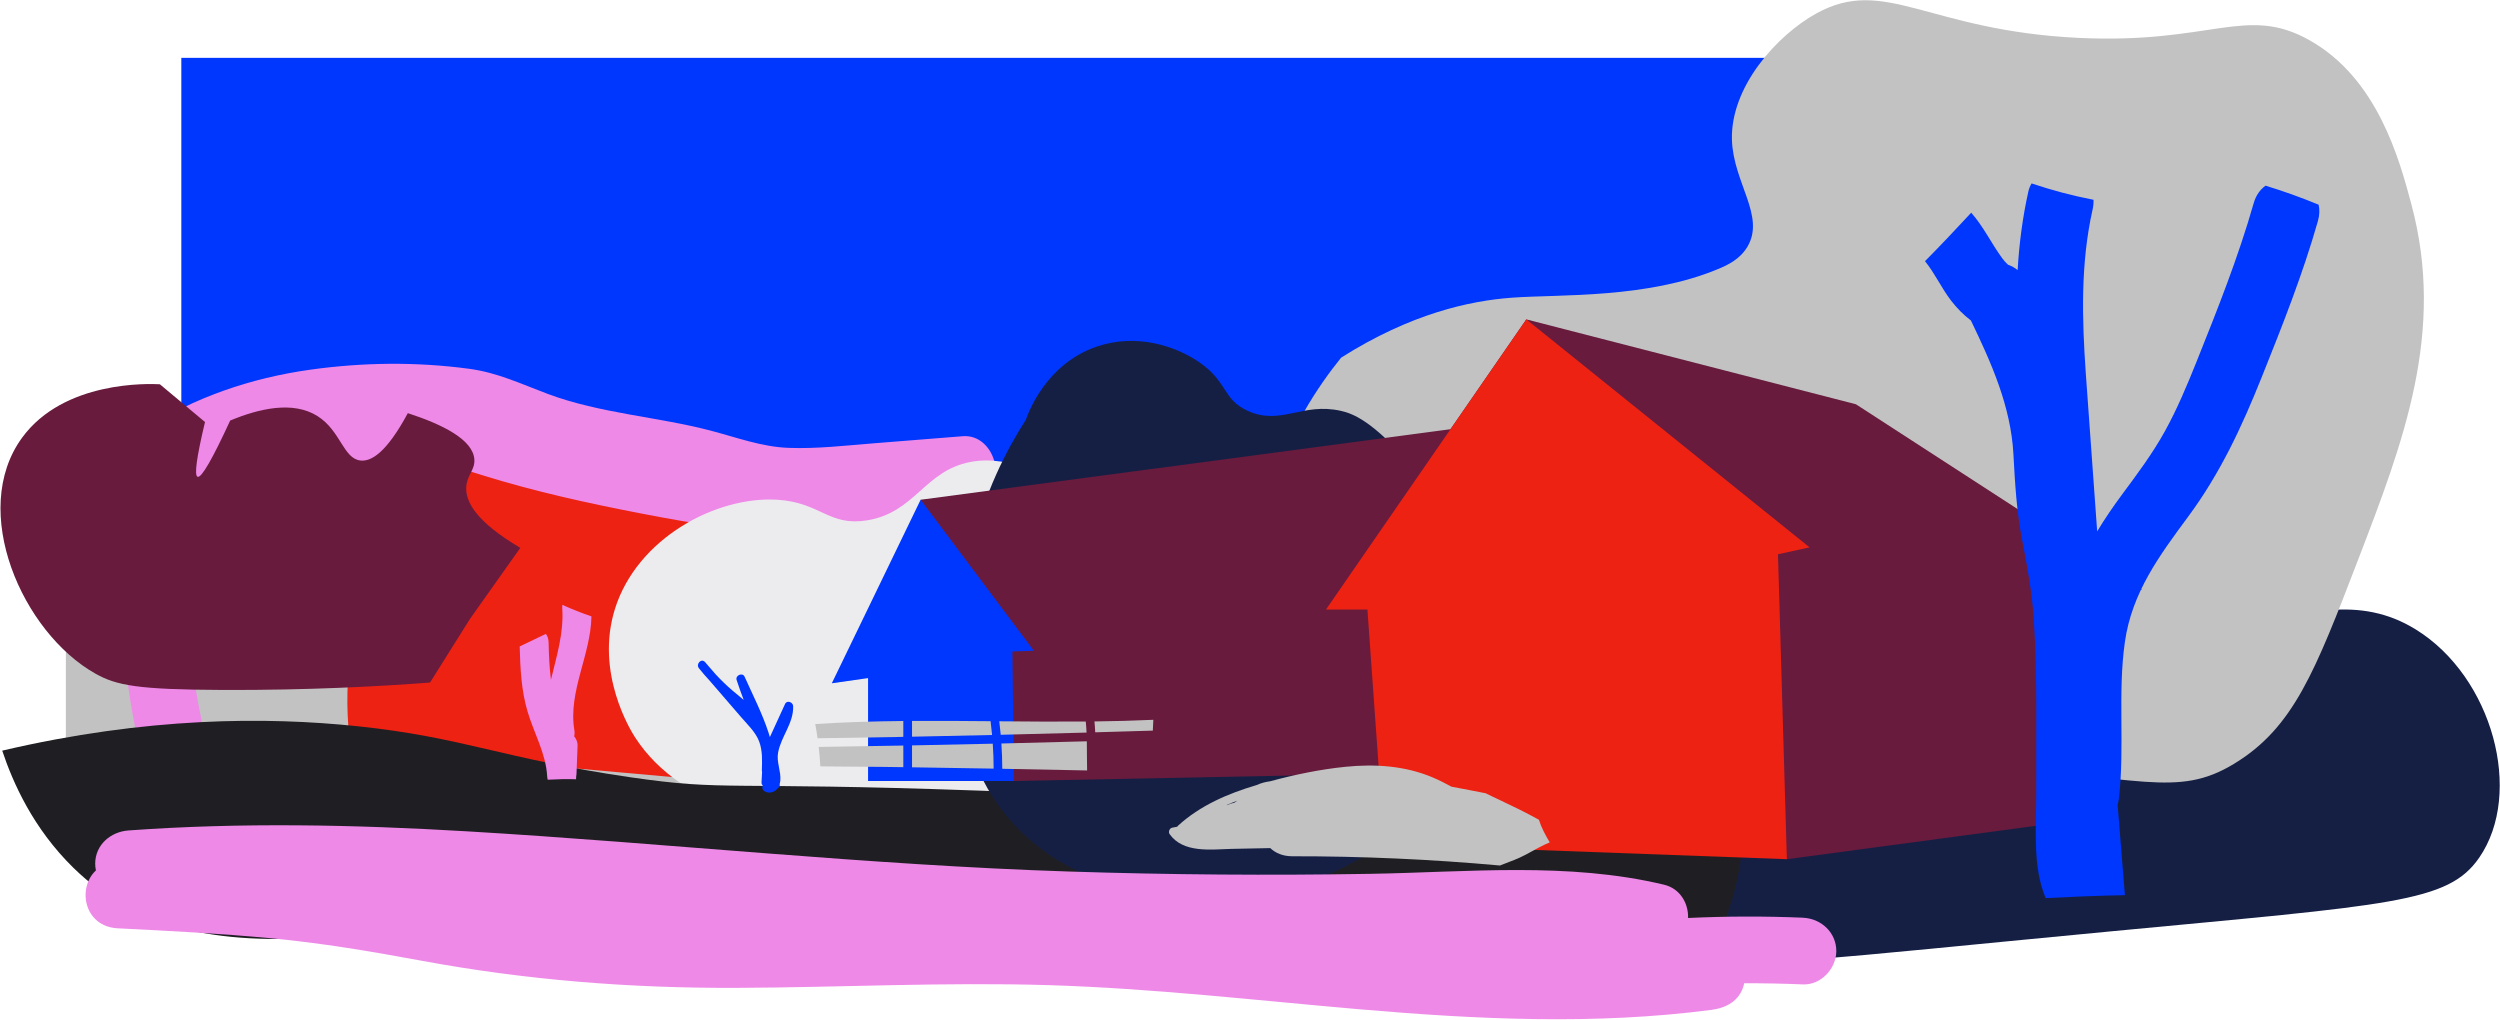
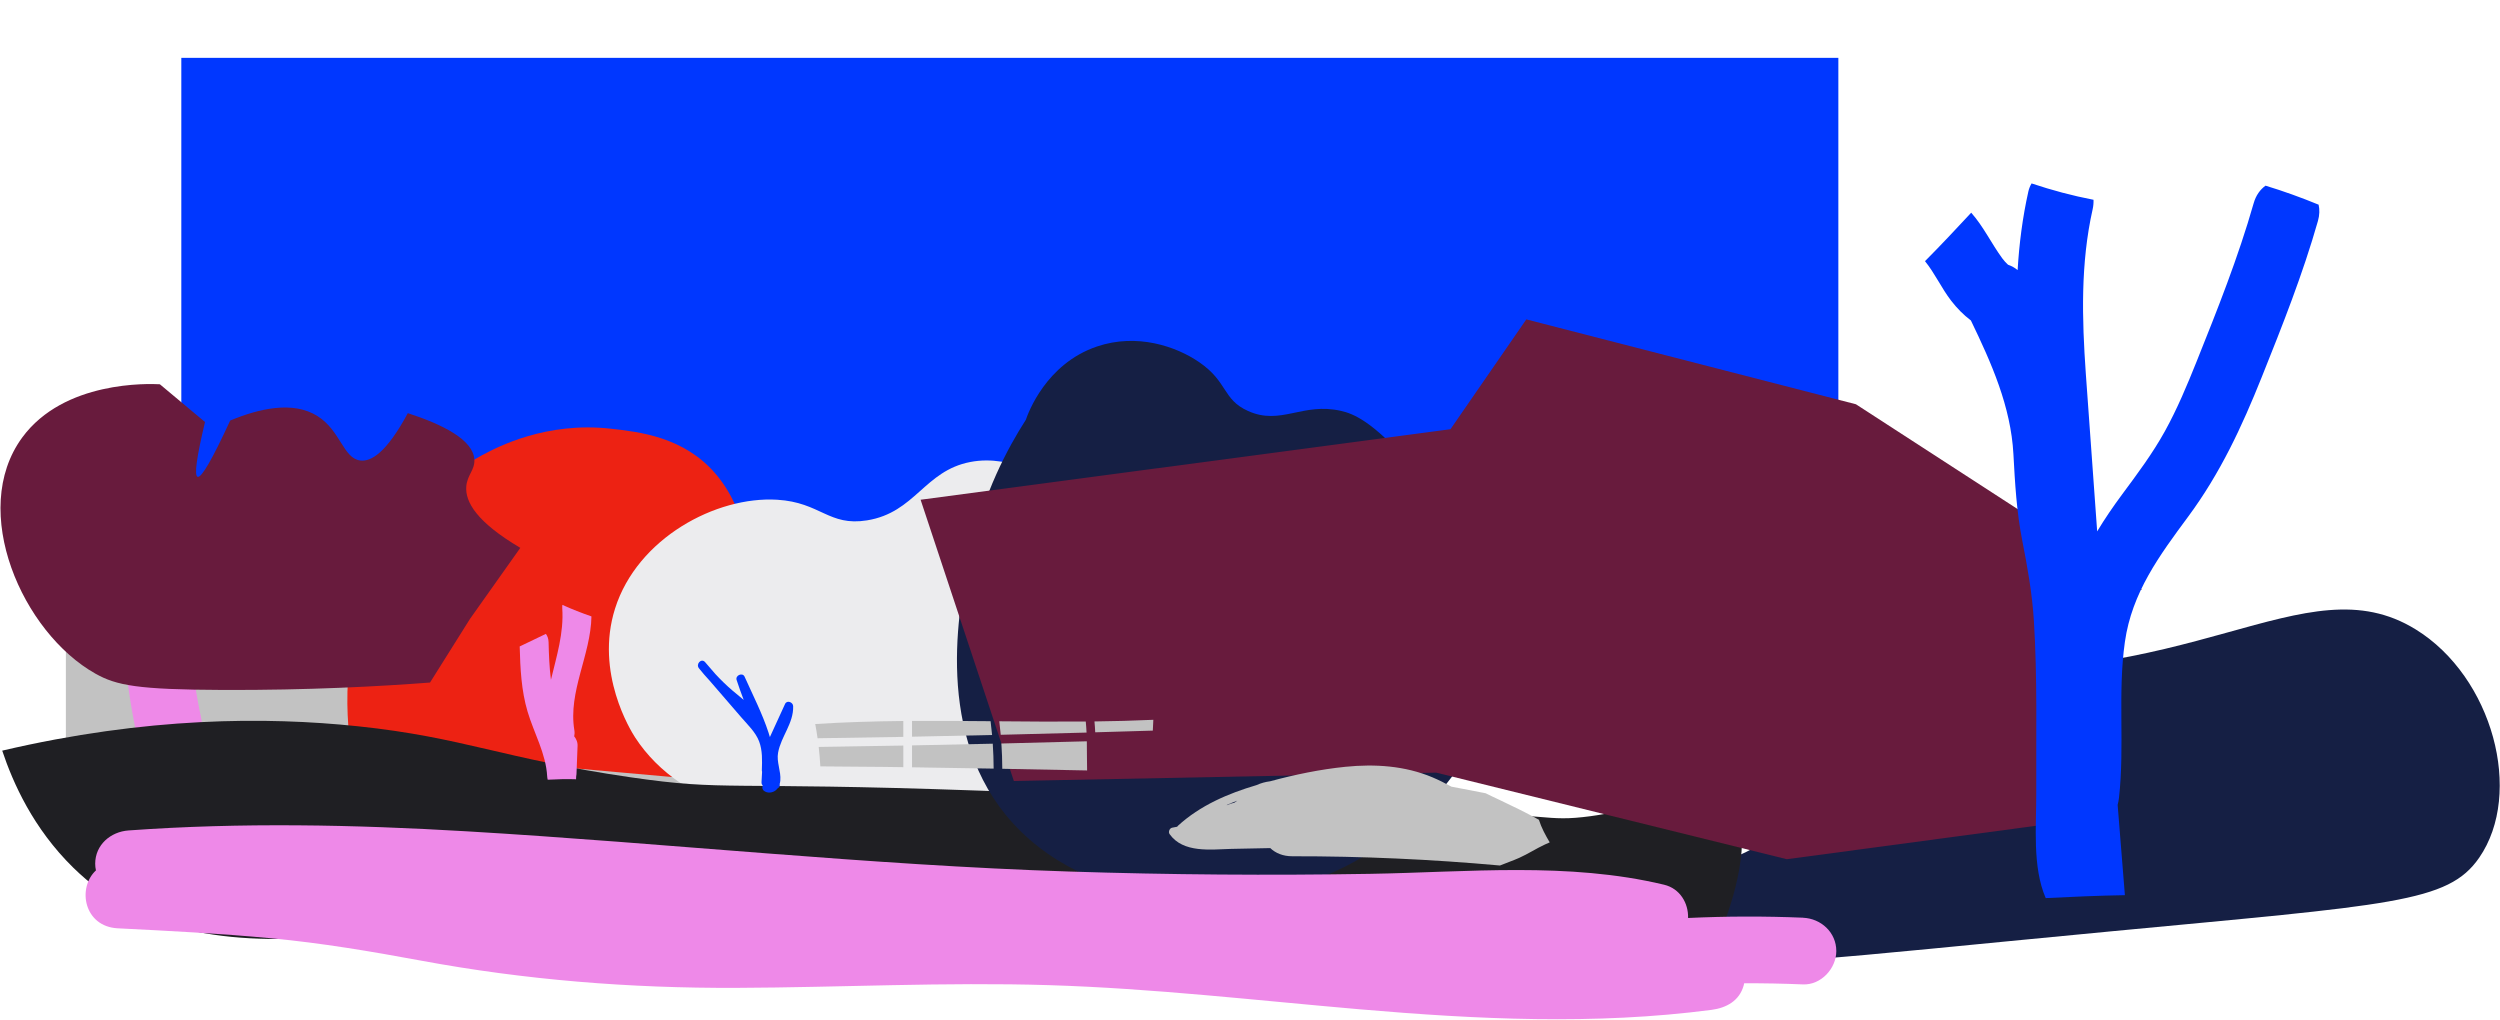
<svg xmlns="http://www.w3.org/2000/svg" width="1563" height="638" viewBox="0 0 1563 638" fill="none">
  <g clip-path="url(#clip0_200_534)">
    <path d="M1149.34 36.169H113.362V356.39H1149.34V36.169Z" fill="#0037FF" />
-     <path d="M587.003 335.732H41.179V500.586H587.003V335.732Z" fill="#C2C2C2" />
+     <path d="M587.003 335.732H41.179V500.586H587.003V335.732" fill="#C2C2C2" />
    <path d="M245.708 337.422C253.018 326.252 269.4 301.807 301.236 284.672C311.132 279.347 341.527 263.518 381.753 268.01C399.777 270.019 427.241 273.094 447.002 295.778C466.386 318.037 473.657 353.788 460.886 379.073C445 410.517 403.692 414.72 405.358 433.216C406.174 442.352 419.09 443.737 423.405 458.206C426.44 468.375 423.509 478.423 420.195 485.79C353.241 479.833 286.287 473.875 219.333 467.918C216.555 448.79 210.718 390.9 245.708 337.422Z" fill="#ED2213" />
-     <path d="M601.855 272.726L546.023 277.177C528.424 278.579 510.681 280.676 493.009 280.012C476.059 279.379 460.317 273.398 444.047 269.163C427.441 264.839 410.482 262.197 393.612 259.146C376.277 256.007 358.95 252.436 342.407 246.255C325.849 240.065 311.084 232.963 293.365 230.577C260.264 226.125 226.707 226.518 193.663 231.178C157.079 236.334 121.328 248.393 90.206 268.514C70.332 281.357 84.409 311.095 103.585 307.62C110.047 314.266 121.208 316.78 129.247 311.399C152.932 295.577 184.495 305.762 210.99 304.193C219.429 303.696 228.173 302.567 236.292 300.133C244.13 297.787 251.457 293.976 259.368 291.822C273.532 287.979 288.401 292.999 301.9 297.195C334.424 307.299 367.293 314.554 400.722 321.007C434.847 327.597 469.517 333.474 504.363 333.754C541.715 334.059 578.451 327.373 612.376 311.559C630.896 302.928 622.033 271.108 601.855 272.718V272.726Z" fill="#EE89E8" />
    <path d="M125.748 448.822C122.426 433.24 120.128 417.659 118.91 401.781C118.054 390.555 109.943 380.939 98.069 380.939C87.451 380.939 76.362 390.499 77.227 401.781C78.716 421.318 81.462 440.743 85.554 459.903C87.9 470.913 100.799 477.318 111.192 474.46C122.586 471.329 128.102 459.863 125.748 448.822Z" fill="#EE89E8" />
    <path d="M565.008 505.399C493.778 524.855 426.184 506.007 397.031 460.976C394.516 457.085 371.777 420.749 384.54 380.459C398.488 336.429 447.722 310.134 485.883 312.432C513.067 314.073 518.095 329.222 542.116 325.323C572.254 320.423 577.907 294.352 606.66 288.836C633.259 283.727 657.231 300.502 666.351 306.883C726.475 348.943 752.137 472.154 696.89 513.734C665.006 537.73 611.784 530.292 565.008 505.407V505.399Z" fill="#ECECEE" />
    <path d="M59.683 421.174C14.012 395.552 -19.641 319.302 13.876 273.558C40.018 237.872 93.016 239.881 99.95 240.242C109.358 248.104 118.766 255.975 128.174 263.846C122.898 285.905 121.352 297.323 123.546 298.092C125.924 298.924 132.714 287.202 143.908 262.925C161.867 255.471 183.118 250.426 198.515 260.147C213.008 269.307 214.585 286.674 225.354 287.915C231.936 288.667 241.48 283.343 254.972 258.297C276.622 265.335 295.815 274.864 296.576 287.306C296.976 293.792 292.108 296.891 291.523 304.105C290.747 313.689 297.873 326.324 325.305 342.514C314.816 357.319 304.326 372.132 293.837 386.936C285.51 400.204 277.175 413.463 268.848 426.731C237.397 429.125 192.958 431.559 139.28 431.359C85.898 431.158 72.79 428.524 59.691 421.182L59.683 421.174Z" fill="#681B3D" />
    <path d="M1318.29 582.417C1495.61 565.571 1530.47 564.442 1549.97 536.265C1577.88 495.934 1558.45 423.168 1510.26 393.486C1440.49 350.521 1369.66 434.313 1195.83 416.562C1169.62 413.888 1128.42 407.61 1111.43 426.659C1091.1 449.454 1128.24 482.931 1114.74 511.748C1085.71 573.706 857.556 539.3 854.93 555.017C853.329 564.586 935.568 591.065 1041.92 599.728C1106.07 604.957 1133.41 599.984 1318.28 582.425L1318.29 582.417Z" fill="#151F44" />
-     <path d="M838.492 223.587C882.097 196.003 918.985 188.021 945.384 186.107C975.354 183.929 1029.83 186.795 1074.49 168.059C1080.48 165.545 1087.96 161.95 1092.54 154.175C1103.81 135.055 1083.66 114.253 1082.81 87.542C1081.77 54.257 1111 21.989 1135.56 8.409C1178.47 -15.291 1205.16 19.115 1299.38 23.679C1382.6 27.706 1404.21 2.917 1443.76 25.064C1486.55 49.036 1500.15 99.872 1507.61 127.792C1528.98 207.653 1502.61 276.241 1474.3 349.912C1447.36 419.997 1433.89 455.035 1396.56 477.631C1360.81 499.265 1337.5 485.165 1234.14 479.016C1124.71 472.506 1061.39 468.743 991.2 492.9C908.656 521.308 896.446 560.87 859.318 549.821C798.401 531.693 764.62 405.352 794.069 306.883C805.335 269.203 824.151 241.323 838.492 223.587Z" fill="#C2C2C2" />
    <path d="M1.377 469.303C91.767 448.133 166.648 448.085 223.497 454.034C290.074 461 314.263 474.356 394.252 485.966C454.985 494.781 450.941 488.52 612.208 494.293C693.342 497.199 876.653 505.302 954.272 510.123C966.146 510.859 973.641 512.196 985.179 511.276C1034.18 507.352 1070.4 481.85 1084.21 503.789C1096.2 522.854 1083.34 565.114 1075.88 581.777C1024.2 697.132 802.333 541.782 473.385 555.57C276.03 563.841 134.54 629.466 45.807 542.471C20.714 517.865 8.111 489.481 1.385 469.303H1.377Z" fill="#1F1F23" />
    <path d="M641.361 262.453C642.715 258.481 653.82 227.503 685.784 216.645C710.909 208.11 735.379 216.597 749.639 226.366C767.775 238.776 764.236 249.682 780.177 256.904C800.827 266.264 814.223 251.339 838.484 256.904C845.522 258.521 857.852 262.869 881.521 290.221C909.681 322.777 933.238 350.008 938.442 386.007C947.354 447.701 898.712 510.043 846.819 538.715C777.831 576.828 677.713 569.478 628.863 509.562C583.183 453.53 600.534 373.853 606.652 345.749C614.795 308.34 630.072 280.044 641.353 262.453H641.361Z" fill="#151F44" />
    <path d="M575.569 312.432C685.992 297.731 796.416 283.031 906.839 268.338C922.645 245.454 938.442 222.562 954.248 199.679C1022.94 217.366 1091.63 235.053 1160.32 252.74C1219.97 291.406 1279.61 330.071 1339.25 368.737H1314.57C1316.22 415.833 1317.87 462.93 1319.51 510.027C1252.05 519.074 1184.59 528.122 1117.13 537.178C1044.05 519.138 970.982 501.091 897.903 483.051C809.891 484.797 721.879 486.542 633.867 488.28C614.434 429.669 594.994 371.051 575.561 312.44L575.569 312.432Z" fill="#681B3D" />
-     <path d="M542.716 488.272V423.952L520.041 427.195L575.569 312.432L646.366 406.833L632.946 407.298L633.875 488.28H542.716V488.272Z" fill="#0037FF" />
-     <path d="M854.914 381.075H829.003L954.256 199.679L1131.34 342.202L1111.59 346.517C1113.44 410.068 1115.29 473.619 1117.14 537.17C1033.23 534.087 949.315 530.997 865.403 527.914L854.914 381.067V381.075Z" fill="#ED2213" />
    <path d="M564.751 479.64C560.708 479.584 556.664 479.52 552.621 479.472C539.377 479.32 526.126 479.224 512.882 479.144C512.642 475.084 512.314 471.025 511.85 466.981C529.489 466.733 547.12 466.437 564.759 466.117V479.64H564.751ZM564.751 460.688C563.222 460.712 561.693 460.752 560.163 460.776C543.885 461.064 527.607 461.328 511.329 461.553C511.265 461.553 511.217 461.569 511.153 461.577C510.737 458.598 510.232 455.628 509.688 452.665C528.032 451.48 546.391 450.952 564.751 450.767V460.688ZM570.196 450.727C586.562 450.615 602.936 450.743 619.31 450.895C619.679 453.762 619.999 456.636 620.255 459.519C603.569 459.903 586.882 460.272 570.196 460.584V450.727ZM570.196 479.72V466.021C587.027 465.7 603.849 465.34 620.68 464.956C621.024 470.144 621.208 475.349 621.224 480.545C604.217 480.241 587.211 479.953 570.204 479.72H570.196ZM624.747 450.944C642.771 451.112 660.794 451.248 678.818 451.096C679.05 453.394 679.202 455.7 679.314 458.006C661.427 458.502 643.547 458.974 625.66 459.391C625.412 456.572 625.099 453.754 624.755 450.944H624.747ZM679.659 481.69C661.979 481.322 644.3 480.961 626.629 480.641C626.613 475.365 626.421 470.096 626.068 464.835C643.876 464.419 661.683 463.955 679.482 463.458C679.594 469.536 679.514 475.621 679.659 481.69ZM720.734 456.781C708.732 457.157 696.729 457.501 684.727 457.837C684.631 455.572 684.479 453.306 684.254 451.048C696.529 450.895 708.804 450.591 721.062 450.023C720.958 452.273 720.846 454.523 720.742 456.781H720.734Z" fill="#C2C2C2" />
    <path d="M486.468 470.528C488.333 460.36 496.204 452.233 495.884 441.487C495.812 438.997 492.009 437.516 490.816 440.118C487.661 447.004 484.514 453.882 481.359 460.768C481.327 460.704 481.287 460.64 481.255 460.576C481.023 459.775 480.783 458.974 480.527 458.182C476.611 446.115 470.678 434.601 465.506 423.039C464.249 420.229 459.589 422.223 460.533 425.137C461.895 429.325 463.384 433.472 464.961 437.58C462.615 435.594 460.213 433.673 457.867 431.671C454.104 428.452 450.565 424.985 447.21 421.358C445.08 418.892 442.958 416.434 440.828 413.968C438.506 411.277 434.847 415.129 436.985 417.811C439.099 420.461 441.317 423.023 443.623 425.506C450.261 433.192 456.89 440.879 463.528 448.566C467.483 453.153 472.4 457.749 474.594 463.514C476.772 469.215 476.499 475.509 476.307 481.498C476.299 481.874 476.355 482.203 476.459 482.499C476.363 484.717 476.227 486.911 476.099 489.04C476.043 489.929 476.355 490.594 476.86 491.026C476.355 492.171 476.491 493.636 477.788 494.541C479.886 496.006 482.681 495.758 484.722 494.301C485.299 493.893 485.771 493.388 486.18 492.844C487.004 492.459 487.605 491.715 487.501 490.562C487.485 490.418 487.469 490.282 487.461 490.137C487.661 489.441 487.789 488.72 487.853 488C488.374 482.09 485.371 476.47 486.46 470.544L486.468 470.528Z" fill="#0037FF" />
    <path d="M962.094 512.501C953.984 507.985 945.64 503.949 937.249 499.978C934.447 498.649 931.588 497.368 928.826 495.942C924.27 495.062 919.714 494.173 915.158 493.292C912.588 492.796 910.01 492.315 907.439 491.827C903.572 489.697 899.633 487.695 895.557 485.982C878.374 478.736 859.542 477.534 841.15 479.4C825.32 481.001 809.507 484.3 794.093 488.456C791.091 488.832 788.216 489.641 785.59 490.842C767.751 496.103 750.32 503.589 736.452 516.272C736.244 516.464 736.091 516.664 735.963 516.872C734.922 517.065 733.89 517.289 732.849 517.473C731.199 517.753 730.27 520.123 731.223 521.468C739.743 533.503 757.062 531.053 769.849 530.724C777.952 530.516 786.063 530.364 794.166 530.228C797.472 533.351 802.06 535.344 807.953 535.336C851.303 535.28 894.604 537.218 937.77 541.117C941.741 539.484 945.801 538.115 949.772 536.353C955.305 533.895 960.373 530.532 965.874 527.986C966.867 527.53 967.876 527.089 968.884 526.657C966.194 522.101 963.688 517.513 962.111 512.493L962.094 512.501ZM771.73 501.835C770.209 502.172 768.728 502.66 767.31 503.341C767.142 503.341 766.966 503.341 766.798 503.341C769.016 502.364 771.266 501.451 773.532 500.586C772.923 500.987 772.315 501.395 771.73 501.835Z" fill="#C2C2C2" />
    <path d="M1449.6 127.969C1438.72 123.501 1427.66 119.489 1416.41 116.078C1413.09 118.472 1410.41 122.076 1408.98 127.096C1399.35 160.877 1386.35 193.513 1373.29 226.085C1367.36 240.89 1361.21 255.623 1353.49 269.603C1345.75 283.607 1336.19 296.37 1326.69 309.189C1321.04 316.812 1315.84 324.442 1311.15 332.217C1308.76 299.341 1306.36 266.464 1304.05 233.58C1301.64 199.11 1300.71 164.72 1308.33 130.795C1308.77 128.833 1308.94 126.856 1308.86 124.902C1295.73 122.388 1282.82 118.913 1270.14 114.677C1269.24 116.223 1268.53 117.896 1268.13 119.714C1264.48 136.032 1262.39 152.414 1261.42 168.86C1259.66 167.395 1257.6 166.282 1255.4 165.497C1254.12 164.296 1252.92 163.007 1251.86 161.566C1244.94 152.126 1240.15 141.725 1232.4 132.973C1222.91 143.206 1213.34 153.383 1203.51 163.279C1209.69 170.878 1213.84 180.206 1219.84 187.972C1223.54 192.769 1227.51 196.78 1232.21 200.375C1245.01 226.91 1257.19 254.11 1258.79 283.951C1259.78 302.271 1260.78 320.047 1264.34 338.102C1267.64 354.837 1270.53 371.171 1271.59 388.225C1273.83 423.984 1272.9 460.023 1273.07 495.838C1273.18 516.208 1270.5 541.91 1278.98 561.487C1295.47 560.654 1311.97 559.95 1328.48 559.653C1326.95 540.837 1325.43 522.013 1323.95 503.189C1324.34 501.755 1324.62 500.282 1324.79 498.769C1328.45 466.437 1323.9 433.553 1328.48 401.341C1332.87 370.466 1350.05 347.342 1368.11 322.913C1388.14 295.802 1401.62 266.809 1414.1 235.614C1426.94 203.546 1439.7 171.422 1449.17 138.169C1450.24 134.43 1450.28 131.011 1449.6 127.961L1449.6 127.969Z" fill="#0037FF" />
    <path d="M1127.22 573.746C1103.26 572.745 1079.31 572.809 1055.38 573.922C1055.68 564.746 1050.38 555.514 1040.36 553.12C980.398 538.763 917.776 545.289 856.788 546.322C793.989 547.387 731.167 546.906 668.385 544.881C542.548 540.821 417.52 527.193 291.908 519.747C221.463 515.567 150.794 514.11 80.357 519.194C69.131 520.003 59.515 528.194 59.515 540.036C59.515 541.414 59.683 542.799 59.987 544.16C48.081 555.25 52.581 579.326 73.631 580.383C105.675 582.001 137.735 583.61 169.69 586.629C201.141 589.599 232.104 594.82 263.155 600.577C328.643 612.723 393.908 617.88 460.485 617.615C525.614 617.359 590.734 613.916 655.854 615.918C720.822 617.92 785.438 625.446 850.158 631.019C923.309 637.312 997.021 640.932 1070.06 631.363C1079.33 630.146 1087.5 625.726 1090.16 616.062C1090.28 615.622 1090.37 615.181 1090.46 614.741C1102.71 614.701 1114.97 614.933 1127.22 615.454C1138.48 615.926 1148.06 605.533 1148.06 594.612C1148.06 582.929 1138.51 574.242 1127.22 573.77V573.746Z" fill="#EE89E8" />
    <path d="M358.99 460.36C359.262 459.191 359.318 457.902 359.086 456.516C355.074 432.512 369.351 409.492 369.775 385.375C363.61 383.229 357.525 380.883 351.615 378.161C351.511 378.833 351.479 379.546 351.527 380.323C352.584 395.76 347.964 410.308 344.449 425.017C343.464 417.274 343.16 409.428 342.968 401.453C342.92 399.355 342.279 397.642 341.287 396.296C335.81 398.883 330.389 401.573 324.912 404.159C325.265 417.827 325.913 431.663 329.821 444.842C333.832 458.366 341.311 471.033 342.095 485.357C342.135 486.118 342.255 486.823 342.439 487.479C348.341 487.167 354.25 486.967 360.143 487.191C360.215 486.654 360.247 486.086 360.223 485.485C360.327 484.981 360.407 484.461 360.423 483.932C360.647 478.023 360.871 472.122 361.096 466.213C361.144 464.852 360.831 463.554 360.255 462.385C359.927 461.625 359.494 460.952 358.982 460.36H358.99Z" fill="#EE89E8" />
  </g>
  <defs>
    <clipPath id="clip0_200_534">
      <rect width="1562.53" height="637.054" fill="white" transform="translate(0.312 0.154)" />
    </clipPath>
  </defs>
</svg>